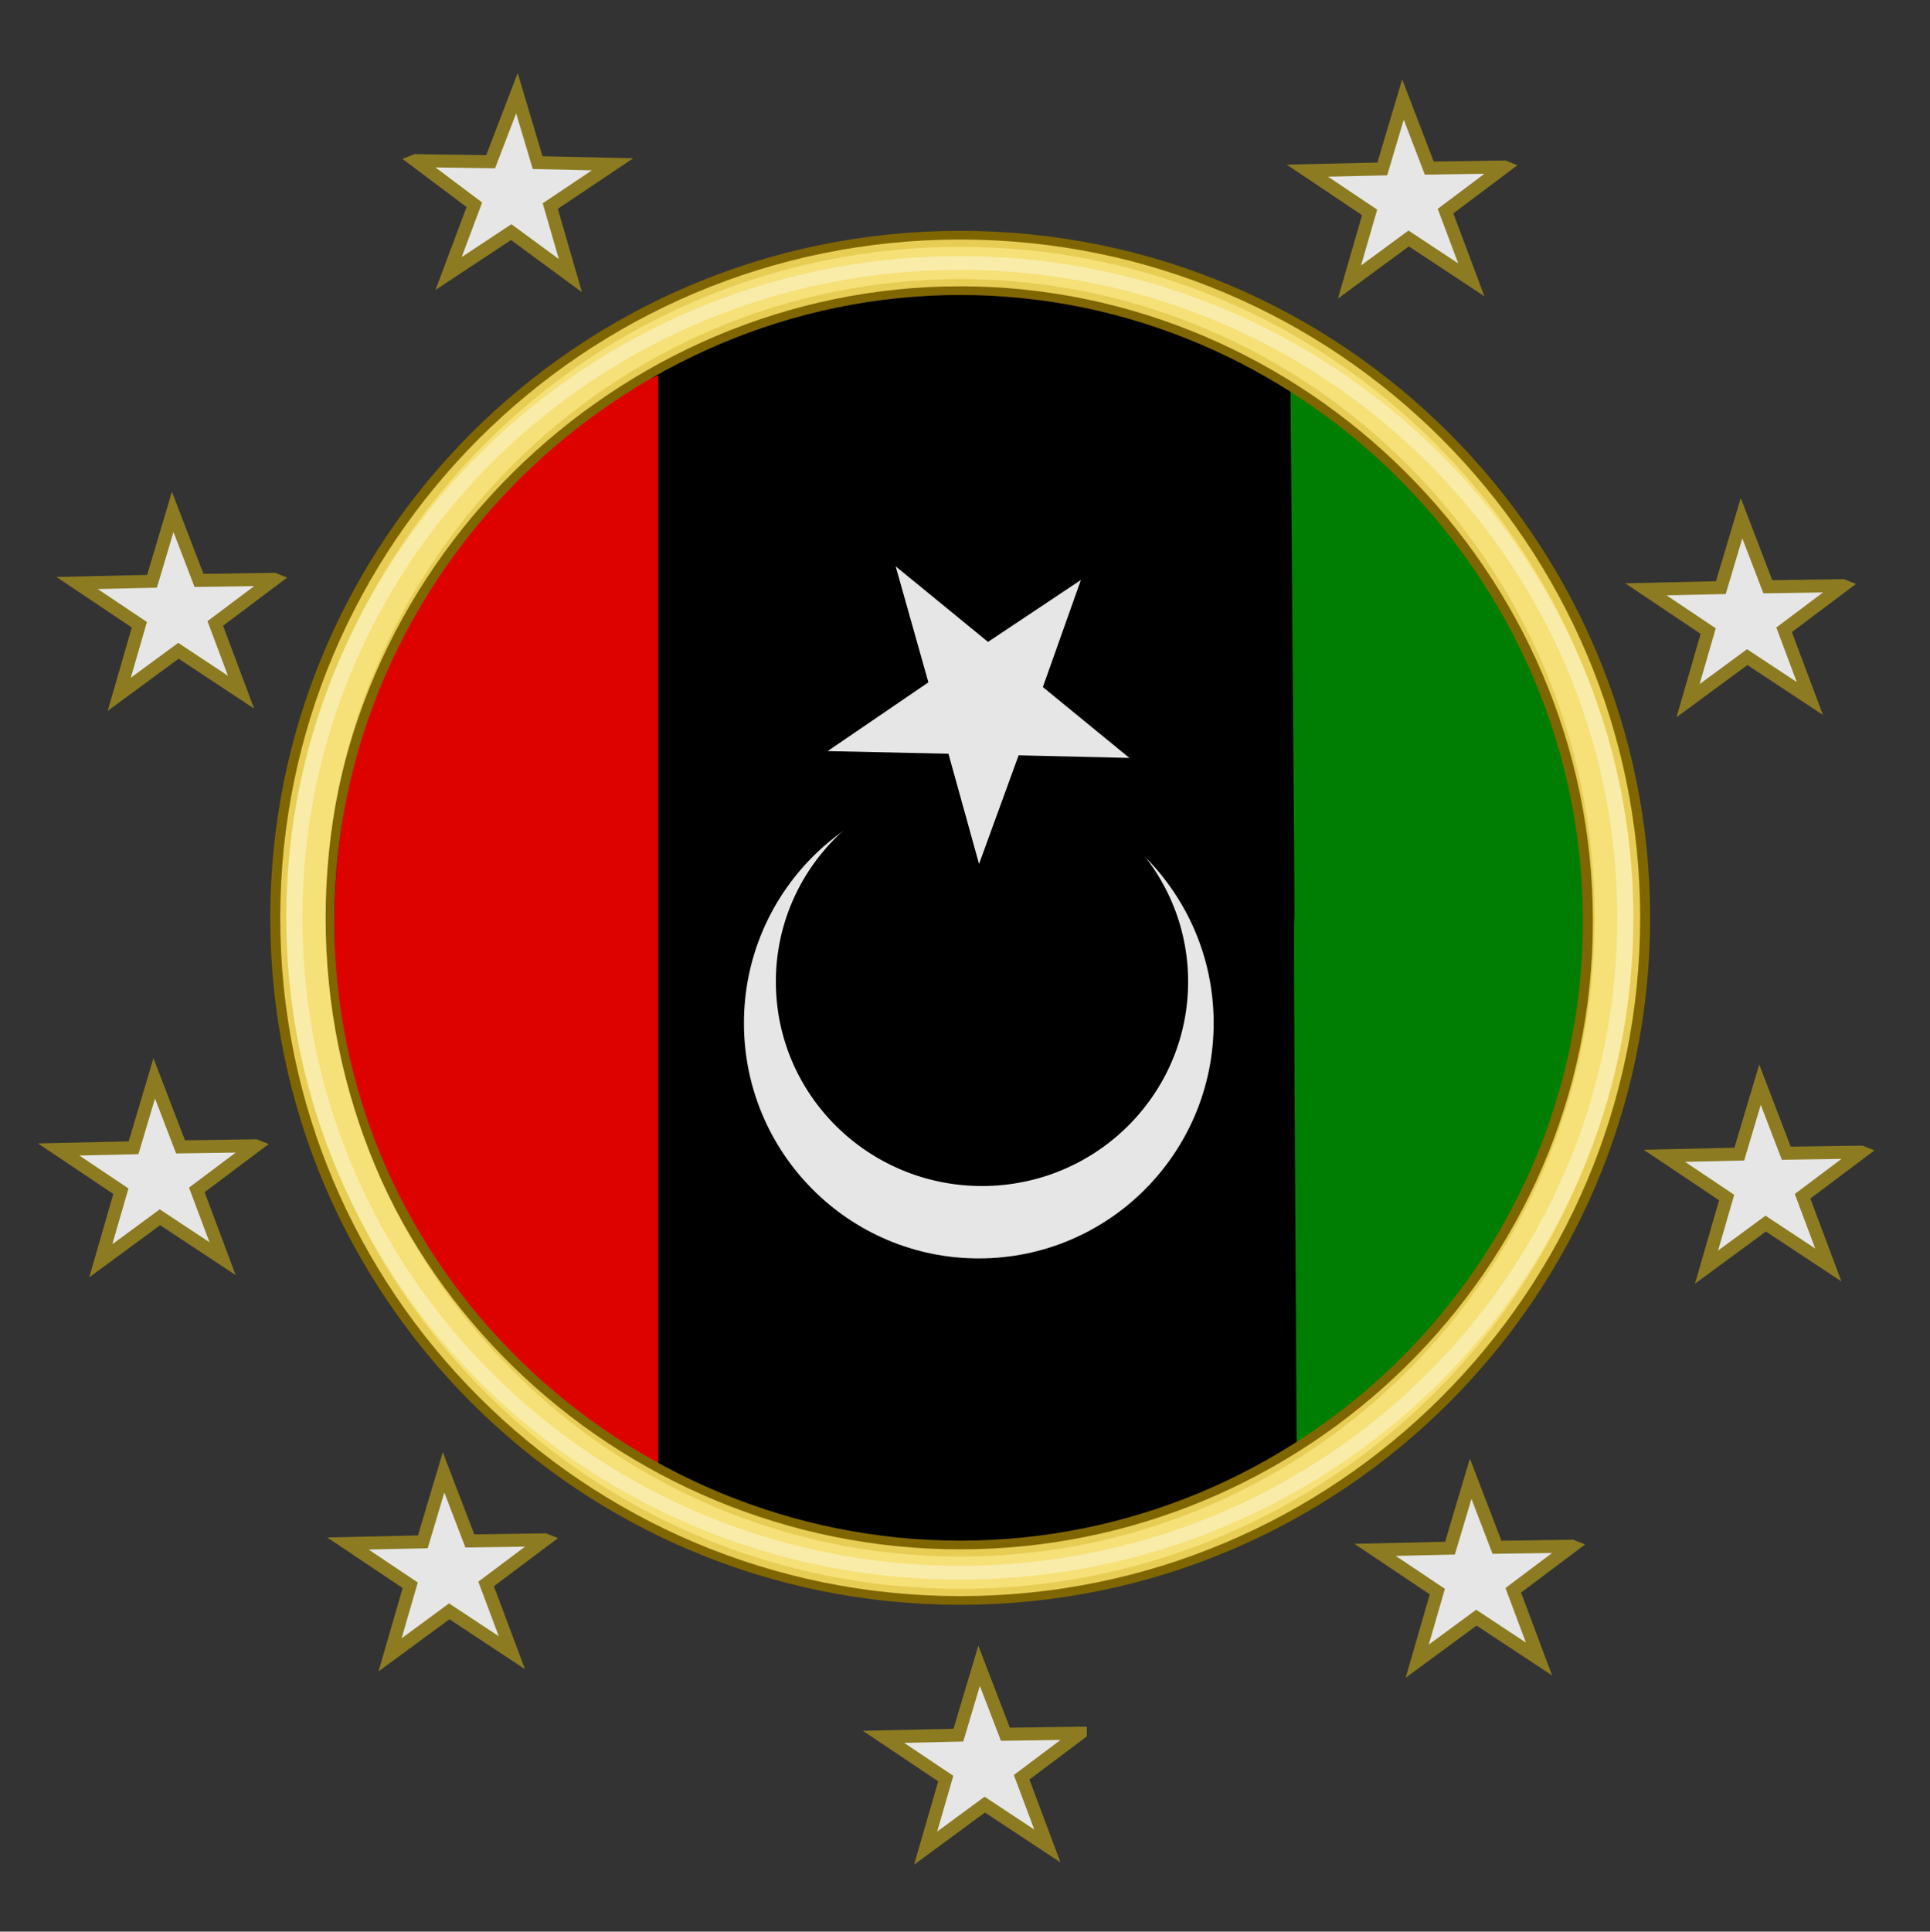
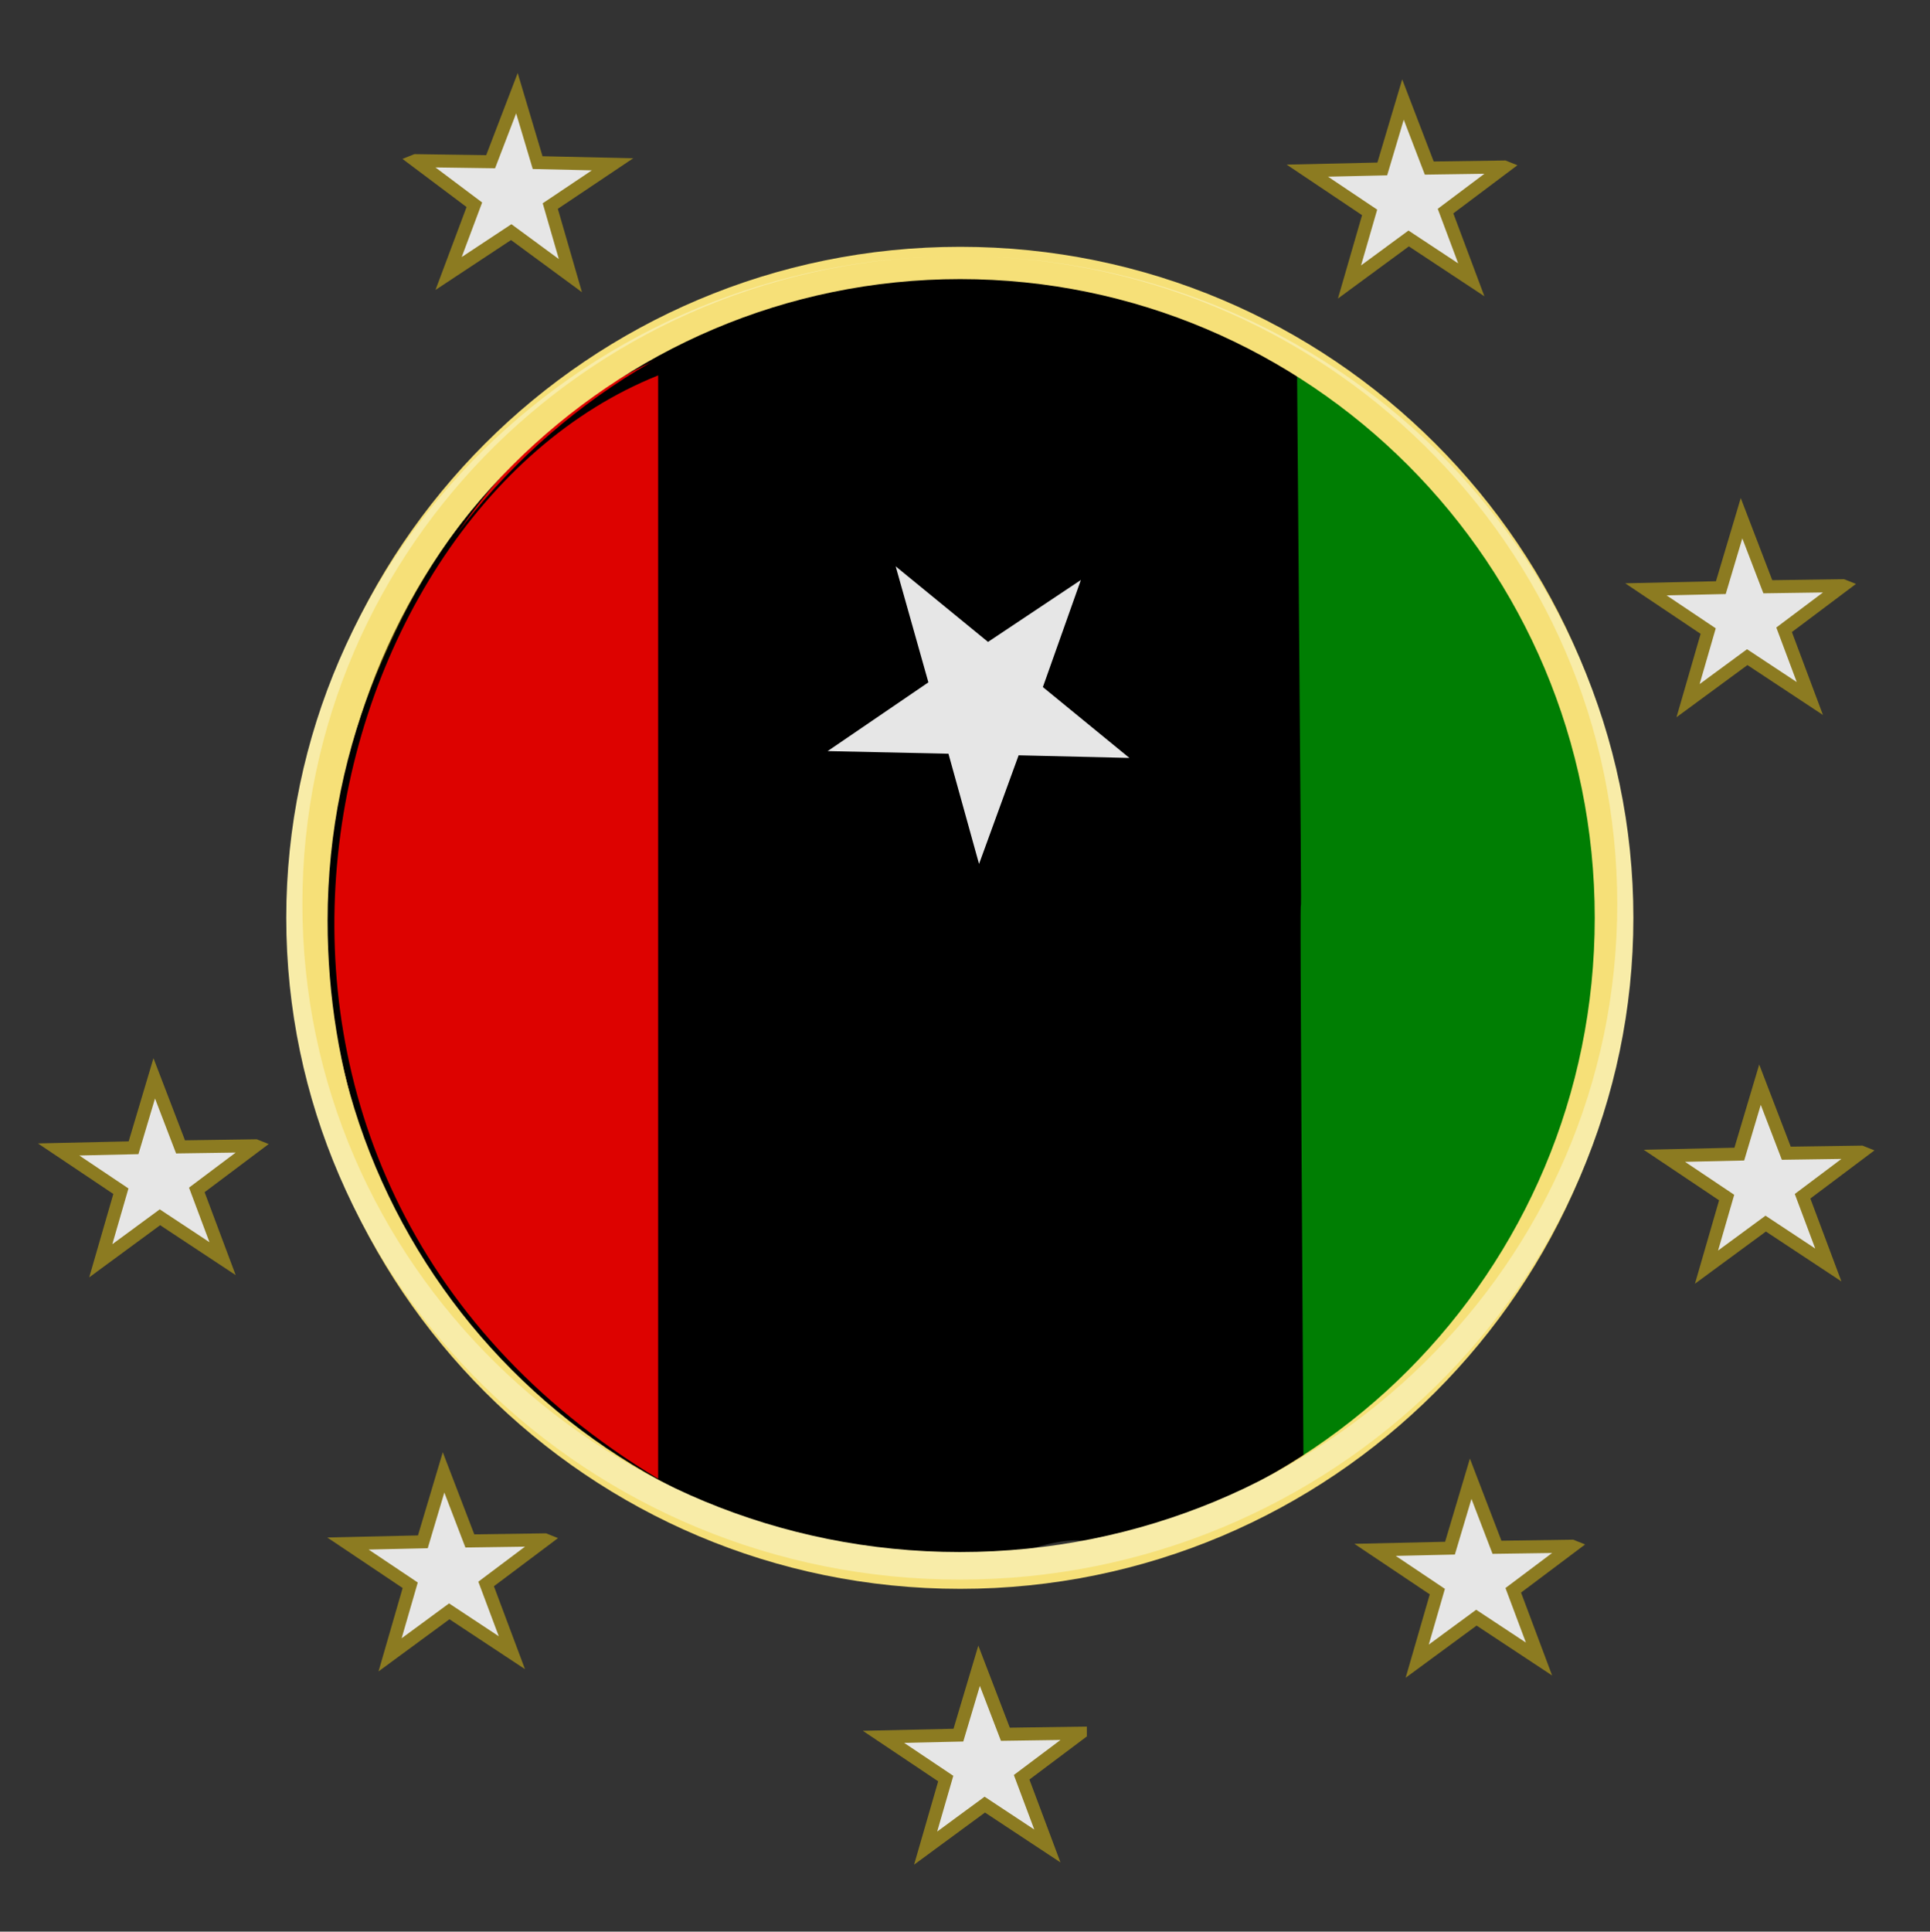
<svg xmlns="http://www.w3.org/2000/svg" xmlns:ns1="http://www.inkscape.org/namespaces/inkscape" xmlns:ns2="http://sodipodi.sourceforge.net/DTD/sodipodi-0.dtd" version="1.1" width="2419.942" height="2421.401" ns1:version="0.48.0 r9654" ns2:docname="Proposed_Coat_of_arms_of_Libyan_Opposition.svg">
  <rect width="100%" height="100%" fill="#333333" stroke="none" />
  <g id="g8585" transform="matrix(11.668,0,0,11.668,307.418,175.887)">
    <g transform="translate(-440.223,-596.2)" ns1:label="Supporters" id="layer7">
      <g transform="translate(-1.1969265e-6,0)" style="stroke-width:0.5;stroke-miterlimit:4;stroke-dasharray:none" id="g8268">
        <g id="g9509">
          <path ns2:nodetypes="cssscccc" ns1:connector-curvature="0" style="fill:#007e03;fill-opacity:1;stroke:#554400;stroke-width:0.536;stroke-miterlimit:4;stroke-opacity:1;stroke-dasharray:none;display:inline" d="m 500.908,746.315 c -30.341,-7.329 -51.415,-34.808 -51.415,-67.401 0,-38.208 30.972,-69.181 69.181,-69.181 38.208,0 69.181,30.972 69.181,69.181 0,33.619 -23.979,61.635 -55.766,67.881 0.246,-3.23 -10.702,0.409 -10.994,1.589 l -5.536,0.574 c -7.658,-1.514 -6.58,-2.193 -14.65,-2.643 z" id="path8105" />
          <path ns2:nodetypes="csscccccc" ns1:connector-curvature="0" style="fill:#000000;fill-opacity:1;stroke:none;display:inline" d="m 501.173,745.969 c -30.341,-7.329 -51.415,-34.808 -51.415,-67.401 0,-38.208 30.972,-69.181 69.181,-69.181 12.482,0 24.191,3.305 34.301,9.088 0.964,119.458 -0.06,0.491 0.708,119.774 -6.58,3.868 -13.856,6.679 -21.595,8.199 0.246,-3.23 -10.702,0.409 -10.994,1.589 l -5.536,0.574 c -7.658,-1.514 -6.58,-2.193 -14.65,-2.643 z" id="path8105-8" />
          <g transform="matrix(0,-0.137,-0.273,0,588.084,747.592)" id="g11001-9-8" style="stroke-width:0.5;stroke-miterlimit:4;stroke-dasharray:none;display:inline">
            <path ns1:connector-curvature="0" id="path670-8-8" d="m 613.59,232.599 c 0,0 0,0 0,0" style="font-size:12px;fill:none;stroke:#000000;stroke-width:0.356pt" />
            <path ns2:nodetypes="ccc" ns1:connector-curvature="0" id="rect2145-5-2" d="m 66.944,375 869.916,0 C 826.516,512.504 307.74,573.576 66.944,375 z" style="fill:#dd0200;fill-opacity:1;fill-rule:nonzero;stroke:none" />
          </g>
          <g id="g4926" style="stroke-width:0.5;stroke-miterlimit:4;stroke-dasharray:none;display:inline" transform="matrix(0.179,0,0,0.179,699.589,643.88)">
            <path ns2:nodetypes="csscccsssccccccccccscc" style="font-size:medium;font-style:normal;font-variant:normal;font-weight:normal;font-stretch:normal;text-indent:0;text-align:start;text-decoration:none;line-height:normal;letter-spacing:normal;word-spacing:normal;text-transform:none;direction:ltr;block-progression:tb;writing-mode:lr-tb;text-anchor:start;color:#000000;fill:#f6e078;fill-opacity:1;stroke:none;stroke-width:3;marker:none;visibility:visible;display:inline;overflow:visible;enable-background:accumulate;font-family:Sans;-inkscape-font-specification:Sans" d="m -1012.688,-193.469 c -215.139,0 -389.562,174.423 -389.562,389.562 0,161.189 100.761,301.775 241.022,361.517 16.038,6.831 36.093,15.605 53.072,20.233 0,0 3.543,-3.505 3.562,-3.5 0.307,-0.289 -2.197,-5.234 -1.781,-6.781 -172.456,-48.577 -291.219,-195.051 -291.219,-371.469 0,-212.599 172.308,-384.875 384.906,-384.875 212.598,0 384.906,172.276 384.906,384.875 0,199.829 -152.217,364.021 -347.031,383.031 -0.043,0.004 -0.082,0.027 -0.125,0.031 -0.031,0.004 -0.062,-0.004 -0.094,0 -50.614,4.322 -78.884,5.438 -131.115,-12.081 -7.912,-2.654 -4.973,2.07 -7.578,2.975 -22.978,9.023 56.649,15.233 88.07,17.72 27.203,-1.218 40.036,-2.751 51.091,-3.926 0.042,-5.3e-4 0.083,-5.3e-4 0.125,0 0.042,-0.011 0.083,-0.021 0.125,-0.031 0.083,-0.008 0.167,0.008 0.25,0 197.036,-19.384 350.969,-185.607 350.969,-387.719 -5e-5,-215.139 -174.455,-389.562 -389.594,-389.562 z" id="path4320" ns1:connector-curvature="0" />
          </g>
          <g style="stroke:none;display:inline" id="g11001" transform="matrix(0,-1.491,4.943,0,-1205.95,1652.687)">
            <path style="font-size:12px;fill:none;stroke:none" d="m 666.16,347.604 c 0,0 0,0 0,0" id="path670" ns1:connector-curvature="0" />
            <path ns2:type="arc" style="fill:#ffffff;fill-opacity:1;fill-rule:evenodd;stroke:none" id="path614" d="m 178.373,445.636 c 0,100.686 -81.622,182.308 -182.308,182.308 -100.686,0 -182.308,-81.622 -182.308,-182.308 0,-100.686 81.622,-182.308 182.308,-182.308 100.686,0 182.308,81.622 182.308,182.308 z" ns2:cx="-3.9347081" ns2:cy="445.6362" ns2:rx="182.30783" ns2:ry="182.30783" transform="matrix(0.093,0,0,0.028,646.577,336.724)" />
            <path ns2:type="arc" style="fill:#000000;fill-opacity:1;fill-rule:evenodd;stroke:none" id="path615" d="m -15.739,157.091 c 0,44.186 -35.82,80.006 -80.006,80.006 -44.186,0 -80.006,-35.82 -80.006,-80.006 0,-44.186 35.82,-80.006 80.006,-80.006 44.186,0 80.006,35.82 80.006,80.006 z" ns2:cx="-95.744408" ns2:cy="157.0914" ns2:rx="80.005592" ns2:ry="80.005608" transform="matrix(0.184,0,0,0.056,666.811,340.474)" ns2:fill-cmyk="(0 0.9 0.8 0.05)" />
            <path style="font-size:12px;fill:#ffffff;fill-rule:evenodd;stroke:none" d="m 665.811,345.916 -0.189,2.626 -7.943,0.665 7.829,0.86 -0.189,2.408 5.106,-1.881 7.716,0.826 -4.463,-2.018 5.446,-2.007 -8.359,0.711 -4.955,-2.19 z" id="path563-0" ns1:connector-curvature="0" />
          </g>
          <path ns2:nodetypes="ccccccccccc" id="path3331-5" style="fill:#e6e6e6;fill-opacity:1;stroke:#8c7b21;stroke-width:1.396;stroke-miterlimit:4;stroke-opacity:1;stroke-dasharray:none;display:inline" d="m 529.972,767.33 -8.057,0.117 -2.825,-7.361 -2.223,7.456 -8.049,0.182 6.689,4.483 -2.162,7.473 6.357,-4.673 6.727,4.444 -2.767,-7.382 6.31,-4.737 z" ns1:connector-curvature="0" />
          <g transform="matrix(-1.323,0,0,1.323,1537.654,-257.414)" style="stroke-width:0.5;stroke-miterlimit:4;stroke-dasharray:none" id="g8952-1">
            <path ns2:nodetypes="ccccccccccc" id="path3331-5-5-0-9" style="fill:#e6e6e6;fill-opacity:1;stroke:#8c7b21;stroke-width:1.056;stroke-miterlimit:4;stroke-opacity:1;stroke-dasharray:none;display:inline" d="m 805.161,758.862 6.092,0.088 2.136,-5.566 1.681,5.638 6.086,0.138 -5.058,3.39 1.635,5.651 -4.807,-3.534 -5.087,3.36 2.092,-5.582 -4.771,-3.582 z" ns1:connector-curvature="0" />
            <path ns2:nodetypes="ccccccccccc" id="path3331-5-3-2-8" style="fill:#e6e6e6;fill-opacity:1;stroke:#8c7b21;stroke-width:1.056;stroke-miterlimit:4;stroke-opacity:1;stroke-dasharray:none;display:inline" d="m 828.661,726.862 6.092,0.088 2.136,-5.566 1.681,5.638 6.086,0.138 -5.058,3.39 1.635,5.651 -4.807,-3.534 -5.087,3.36 2.092,-5.582 -4.771,-3.582 z" ns1:connector-curvature="0" />
-             <path ns2:nodetypes="ccccccccccc" id="path3331-5-7-3-0" style="fill:#e6e6e6;fill-opacity:1;stroke:#8c7b21;stroke-width:1.056;stroke-miterlimit:4;stroke-opacity:1;stroke-dasharray:none;display:inline" d="m 827.161,680.862 6.092,0.088 2.136,-5.566 1.681,5.638 6.086,0.138 -5.058,3.39 1.635,5.651 -4.807,-3.534 -5.087,3.36 2.092,-5.582 -4.771,-3.582 z" ns1:connector-curvature="0" />
            <path ns2:nodetypes="ccccccccccc" id="path3331-5-0-7-4" style="fill:#e6e6e6;fill-opacity:1;stroke:#8c7b21;stroke-width:1.056;stroke-miterlimit:4;stroke-opacity:1;stroke-dasharray:none;display:inline" d="m 815.657,646.862 -6.092,0.088 -2.136,-5.566 -1.681,5.638 -6.086,0.138 5.058,3.39 -1.635,5.651 4.807,-3.534 5.087,3.36 -2.092,-5.582 4.771,-3.582 z" ns1:connector-curvature="0" />
          </g>
          <g transform="matrix(1.323,0,0,1.323,-503.588,-256.733)" style="stroke-width:1.25;stroke-miterlimit:4;stroke-dasharray:none" id="g8952-1-3">
            <path ns2:nodetypes="ccccccccccc" id="path3331-5-5-0-9-9" style="fill:#e6e6e6;fill-opacity:1;stroke:#8c7b21;stroke-width:1.056;stroke-miterlimit:4;stroke-opacity:1;stroke-dasharray:none;display:inline" d="m 821.157,758.862 -6.092,0.088 -2.136,-5.566 -1.681,5.638 -6.086,0.138 5.058,3.39 -1.635,5.651 4.807,-3.534 5.087,3.36 -2.092,-5.582 4.771,-3.582 z" ns1:connector-curvature="0" />
            <path ns2:nodetypes="ccccccccccc" id="path3331-5-3-2-8-3" style="fill:#e6e6e6;fill-opacity:1;stroke:#8c7b21;stroke-width:1.056;stroke-miterlimit:4;stroke-opacity:1;stroke-dasharray:none;display:inline" d="m 844.657,726.862 -6.092,0.088 -2.136,-5.566 -1.681,5.638 -6.086,0.138 5.058,3.39 -1.635,5.651 4.807,-3.534 5.087,3.36 -2.092,-5.582 4.771,-3.582 z" ns1:connector-curvature="0" />
            <path ns2:nodetypes="ccccccccccc" id="path3331-5-7-3-0-7" style="fill:#e6e6e6;fill-opacity:1;stroke:#8c7b21;stroke-width:1.056;stroke-miterlimit:4;stroke-opacity:1;stroke-dasharray:none;display:inline" d="m 843.157,680.862 -6.092,0.088 -2.136,-5.566 -1.681,5.638 -6.086,0.138 5.058,3.39 -1.635,5.651 4.807,-3.534 5.087,3.36 -2.092,-5.582 4.771,-3.582 z" ns1:connector-curvature="0" />
            <path ns2:nodetypes="ccccccccccc" id="path3331-5-0-7-4-5" style="fill:#e6e6e6;fill-opacity:1;stroke:#8c7b21;stroke-width:1.056;stroke-miterlimit:4;stroke-opacity:1;stroke-dasharray:none;display:inline" d="m 815.657,646.862 -6.092,0.088 -2.136,-5.566 -1.681,5.638 -6.086,0.138 5.058,3.39 -1.635,5.651 4.807,-3.534 5.087,3.36 -2.092,-5.582 4.771,-3.582 z" ns1:connector-curvature="0" />
          </g>
        </g>
        <g transform="matrix(1.323,0,0,1.323,-170.253,-221.891)" style="stroke-width:0.5;stroke-miterlimit:4;stroke-dasharray:none" id="g9509-1">
-           <path ns2:nodetypes="cssscccc" ns1:connector-curvature="0" style="fill:#007e03;fill-opacity:1;stroke:#554400;stroke-width:3;stroke-miterlimit:4;stroke-opacity:1;stroke-dasharray:none;display:inline" d="m -1112.125,573.383 c -169.833,-41.024 -287.796,-194.84 -287.796,-377.277 0,-213.871 173.369,-387.24 387.24,-387.24 213.871,0 387.24,173.369 387.24,387.24 0,188.182 -134.221,345.007 -312.155,379.966 1.378,-18.082 -59.903,2.291 -61.538,8.895 l -30.99,3.211 c -42.865,-8.475 -36.833,-12.273 -82.002,-14.795 z" id="path8105-6" transform="matrix(0.135,0,0,0.135,656.917,655.527)" />
          <path ns2:nodetypes="csscccccc" ns1:connector-curvature="0" style="fill:#000000;fill-opacity:1;stroke:none;display:inline" d="m -1110.643,571.45 c -169.833,-41.024 -287.796,-194.84 -287.796,-377.277 0,-213.871 173.369,-387.24 387.24,-387.24 69.866,0 135.41,18.501 192,50.872 5.394,668.671 -0.338,2.749 3.963,670.438 -36.831,21.651 -77.559,37.385 -120.878,45.896 1.377,-18.082 -59.903,2.291 -61.538,8.895 l -30.99,3.211 c -42.865,-8.475 -36.833,-12.273 -82.002,-14.795 z" id="path8105-8-1" transform="matrix(0.135,0,0,0.135,656.917,655.527)" />
          <g transform="matrix(0,-0.103,-0.207,0,572.603,733.949)" id="g11001-9-8-4" style="stroke-width:0.5;stroke-miterlimit:4;stroke-dasharray:none;display:inline">
            <path ns2:nodetypes="ccc" ns1:connector-curvature="0" id="rect2145-5-2-3" d="m 66.944,375 869.916,0 C 826.516,512.504 307.74,573.576 66.944,375 z" style="fill:#dd0200;fill-opacity:1;fill-rule:nonzero;stroke:none" />
          </g>
          <g style="stroke:none;display:inline" id="g11001-8" transform="matrix(0,-1.127,3.737,0,-783.945,1418.33)">
-             <path ns2:type="arc" style="fill:#e6e6e6;fill-opacity:1;fill-rule:evenodd;stroke:none" id="path614-2" d="m 178.373,445.636 c 0,100.686 -81.622,182.308 -182.308,182.308 -100.686,0 -182.308,-81.622 -182.308,-182.308 0,-100.686 81.622,-182.308 182.308,-182.308 100.686,0 182.308,81.622 182.308,182.308 z" ns2:cx="-3.9347081" ns2:cy="445.6362" ns2:rx="182.30783" ns2:ry="182.30783" transform="matrix(0.093,0,0,0.028,646.577,336.724)" />
            <path ns2:type="arc" style="fill:#000000;fill-opacity:1;fill-rule:evenodd;stroke:none" id="path615-7" d="m -15.739,157.091 c 0,44.186 -35.82,80.006 -80.006,80.006 -44.186,0 -80.006,-35.82 -80.006,-80.006 0,-44.186 35.82,-80.006 80.006,-80.006 44.186,0 80.006,35.82 80.006,80.006 z" ns2:cx="-95.744408" ns2:cy="157.0914" ns2:rx="80.005592" ns2:ry="80.005608" transform="matrix(0.184,0,0,0.056,666.811,340.474)" ns2:fill-cmyk="(0 0.9 0.8 0.05)" />
            <path style="font-size:12px;fill:#e6e6e6;fill-rule:evenodd;stroke:none" d="m 665.811,345.916 -0.189,2.626 -7.943,0.665 7.829,0.86 -0.189,2.408 5.106,-1.881 7.716,0.826 -4.463,-2.018 5.446,-2.007 -8.359,0.711 -4.955,-2.19 z" id="path563-0-9" ns1:connector-curvature="0" />
          </g>
        </g>
        <g transform="matrix(1.318,0,0,1.318,-274.068,-244.675)" style="stroke-width:0.5;stroke-miterlimit:4;stroke-dasharray:none" id="g9509-1-1">
          <g id="g8947-0-6-2" style="stroke-width:0.5;stroke-miterlimit:4;stroke-dasharray:none;display:inline" transform="matrix(0.186,0,0,0.162,512.782,621.327)">
            <g id="g8666-8-3-8-3" transform="translate(3.6699218e-6,0)">
              <g id="g8585-2-0-5-2">
-                 <path ns1:connector-curvature="0" style="color:#000000;fill:#e7cd54;fill-opacity:1;stroke:#806600;stroke-width:4.376;stroke-miterlimit:4;stroke-opacity:1;stroke-dasharray:none;marker:none;visibility:visible;display:inline;overflow:visible;enable-background:accumulate" d="m 455.75,133.438 c -166.513,0 -300.25,154.61 -300.25,343.5 0,188.89 133.738,343.469 300.25,343.469 166.512,0 300.25,-154.579 300.25,-343.469 0,-188.89 -133.737,-343.5 -300.25,-343.5 z m 0,27.906 c 149.186,0 275.147,141.441 275.147,317.206 C 730.897,654.315 604.938,792.5 455.75,792.5 306.562,792.5 179.201,654.315 179.201,478.55 c 0,-175.765 127.363,-317.206 276.549,-317.206 z" transform="translate(14.505,17.178)" id="path8529-0-3-7-2" ns2:nodetypes="ssssssssss" />
                <path d="m 470.25,156.469 c -162.896,0 -294.406,151.512 -294.406,337.656 0,186.144 131.511,337.625 294.406,337.625 162.895,0 294.406,-151.481 294.406,-337.625 0,-186.144 -131.511,-337.656 -294.406,-337.656 z m 0,16.25 c 152.794,0 278.156,142.892 278.156,321.406 0,178.514 -125.361,321.375 -278.156,321.375 -152.796,0 -278.156,-142.861 -278.156,-321.375 0,-178.514 125.362,-321.406 278.156,-321.406 z" id="path8814-8-6-1" style="font-size:medium;font-style:normal;font-variant:normal;font-weight:normal;font-stretch:normal;text-indent:0;text-align:start;text-decoration:none;line-height:normal;letter-spacing:normal;word-spacing:normal;text-transform:none;direction:ltr;block-progression:tb;writing-mode:lr-tb;text-anchor:start;color:#000000;fill:#f6e078;fill-opacity:1;stroke:none;stroke-width:10;marker:none;visibility:visible;display:inline;overflow:visible;enable-background:accumulate;font-family:Sans;-inkscape-font-specification:Sans" ns1:original="M 470.25 159.59375 C 309.29329 159.59375 178.96875 309.45063 178.96875 494.125 C 178.96875 678.79936 309.29344 828.625 470.25 828.625 C 631.20656 828.625 761.53125 678.79936 761.53125 494.125 C 761.53125 309.45063 631.20671 159.59375 470.25 159.59375 z M 470.25 169.59375 C 624.98955 169.59375 751.53125 314.14671 751.53125 494.125 C 751.53125 674.10328 624.99074 818.625 470.25 818.625 C 315.50926 818.625 188.96875 674.10328 188.96875 494.125 C 188.96875 314.14671 315.51045 169.59375 470.25 169.59375 z " ns1:radius="3.1238127" ns2:type="inkscape:offset" />
              </g>
            </g>
-             <path transform="matrix(1.019,0,0,1,-9.099,6.0546881e-7)" ns2:type="inkscape:offset" ns1:radius="-1.5404854" ns1:original="M 470.25 159.59375 C 309.29329 159.59375 178.96875 309.45063 178.96875 494.125 C 178.96875 678.79936 309.29344 828.625 470.25 828.625 C 631.20656 828.625 761.53125 678.79936 761.53125 494.125 C 761.53125 309.45063 631.20671 159.59375 470.25 159.59375 z M 470.25 169.59375 C 624.98955 169.59375 751.53125 314.14671 751.53125 494.125 C 751.53125 674.10328 624.99074 818.625 470.25 818.625 C 315.50926 818.625 188.96875 674.10328 188.96875 494.125 C 188.96875 314.14671 315.51045 169.59375 470.25 169.59375 z " style="font-size:medium;font-style:normal;font-variant:normal;font-weight:normal;font-stretch:normal;text-indent:0;text-align:start;text-decoration:none;line-height:normal;letter-spacing:normal;word-spacing:normal;text-transform:none;direction:ltr;block-progression:tb;writing-mode:lr-tb;text-anchor:start;color:#000000;fill:#f8eca8;fill-opacity:1;stroke:none;stroke-width:11.851;marker:none;visibility:visible;display:inline;overflow:visible;enable-background:accumulate;font-family:Sans;-inkscape-font-specification:Sans" id="path8814-5-9-1-6" d="m 470.25,161.125 c -160.001,0 -289.75,149.05 -289.75,333 0,183.95 129.749,332.969 289.75,332.969 160.001,0 289.75,-149.019 289.75,-332.969 0,-183.95 -129.749,-333 -289.75,-333 z m 0,6.938 c 155.699,0 282.812,145.362 282.812,326.062 0,180.7 -127.113,326.031 -282.812,326.031 -155.7,0 -282.812,-145.331 -282.812,-326.031 0,-180.7 127.114,-326.062 282.812,-326.062 z" />
+             <path transform="matrix(1.019,0,0,1,-9.099,6.0546881e-7)" ns2:type="inkscape:offset" ns1:radius="-1.5404854" ns1:original="M 470.25 159.59375 C 309.29329 159.59375 178.96875 309.45063 178.96875 494.125 C 178.96875 678.79936 309.29344 828.625 470.25 828.625 C 631.20656 828.625 761.53125 678.79936 761.53125 494.125 C 761.53125 309.45063 631.20671 159.59375 470.25 159.59375 z M 470.25 169.59375 C 624.98955 169.59375 751.53125 314.14671 751.53125 494.125 C 751.53125 674.10328 624.99074 818.625 470.25 818.625 C 315.50926 818.625 188.96875 674.10328 188.96875 494.125 C 188.96875 314.14671 315.51045 169.59375 470.25 169.59375 z " style="font-size:medium;font-style:normal;font-variant:normal;font-weight:normal;font-stretch:normal;text-indent:0;text-align:start;text-decoration:none;line-height:normal;letter-spacing:normal;word-spacing:normal;text-transform:none;direction:ltr;block-progression:tb;writing-mode:lr-tb;text-anchor:start;color:#000000;fill:#f8eca8;fill-opacity:1;stroke:none;stroke-width:11.851;marker:none;visibility:visible;display:inline;overflow:visible;enable-background:accumulate;font-family:Sans;-inkscape-font-specification:Sans" id="path8814-5-9-1-6" d="m 470.25,161.125 c -160.001,0 -289.75,149.05 -289.75,333 0,183.95 129.749,332.969 289.75,332.969 160.001,0 289.75,-149.019 289.75,-332.969 0,-183.95 -129.749,-333 -289.75,-333 z c 155.699,0 282.812,145.362 282.812,326.062 0,180.7 -127.113,326.031 -282.812,326.031 -155.7,0 -282.812,-145.331 -282.812,-326.031 0,-180.7 127.114,-326.062 282.812,-326.062 z" />
          </g>
        </g>
      </g>
    </g>
  </g>
</svg>